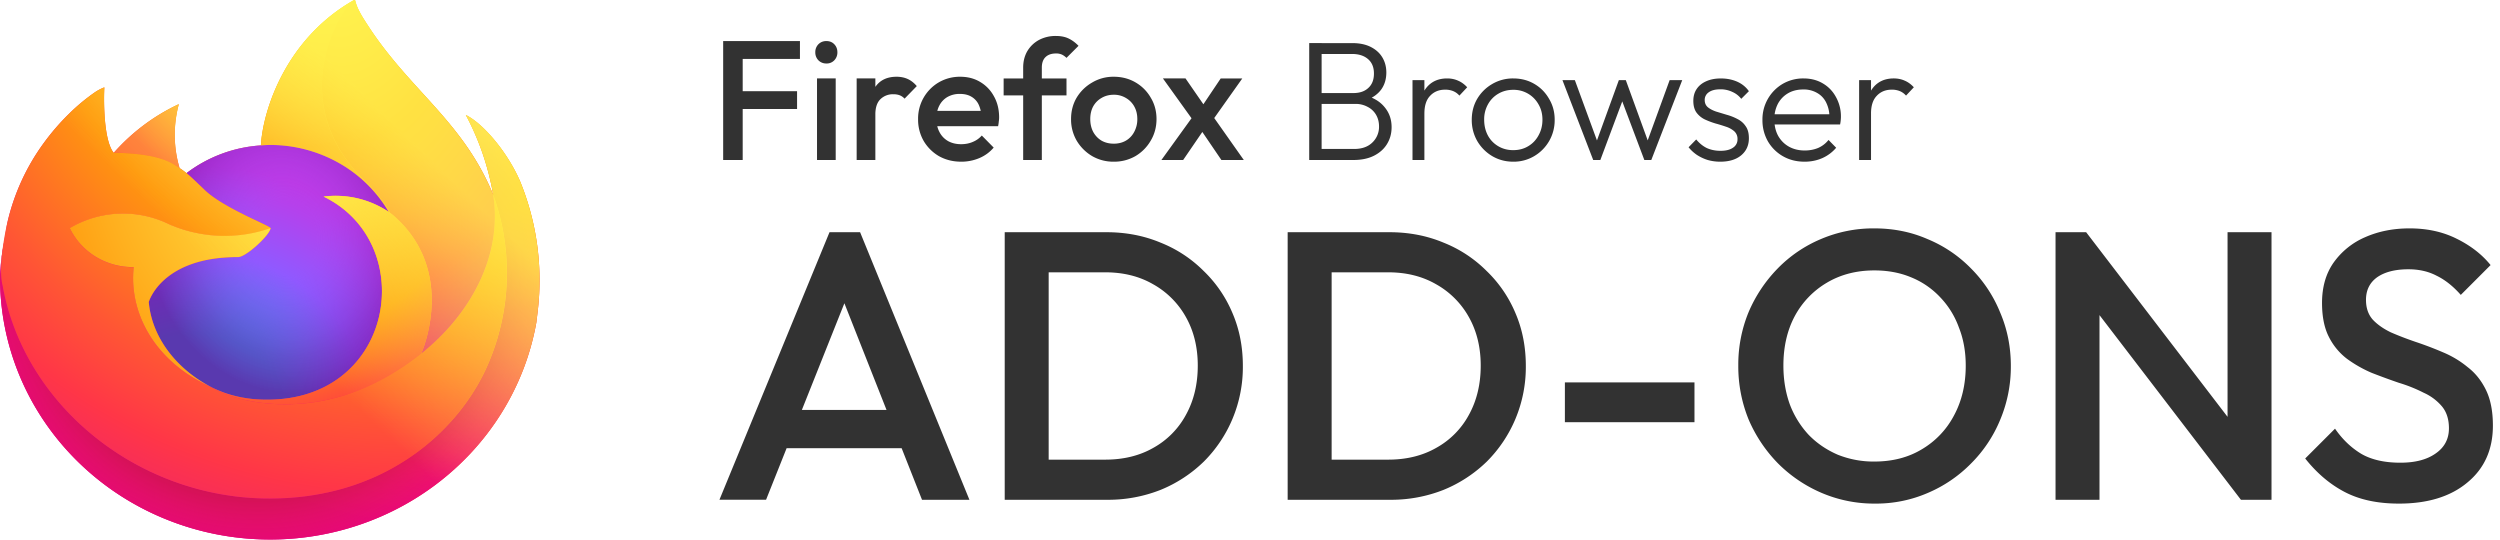
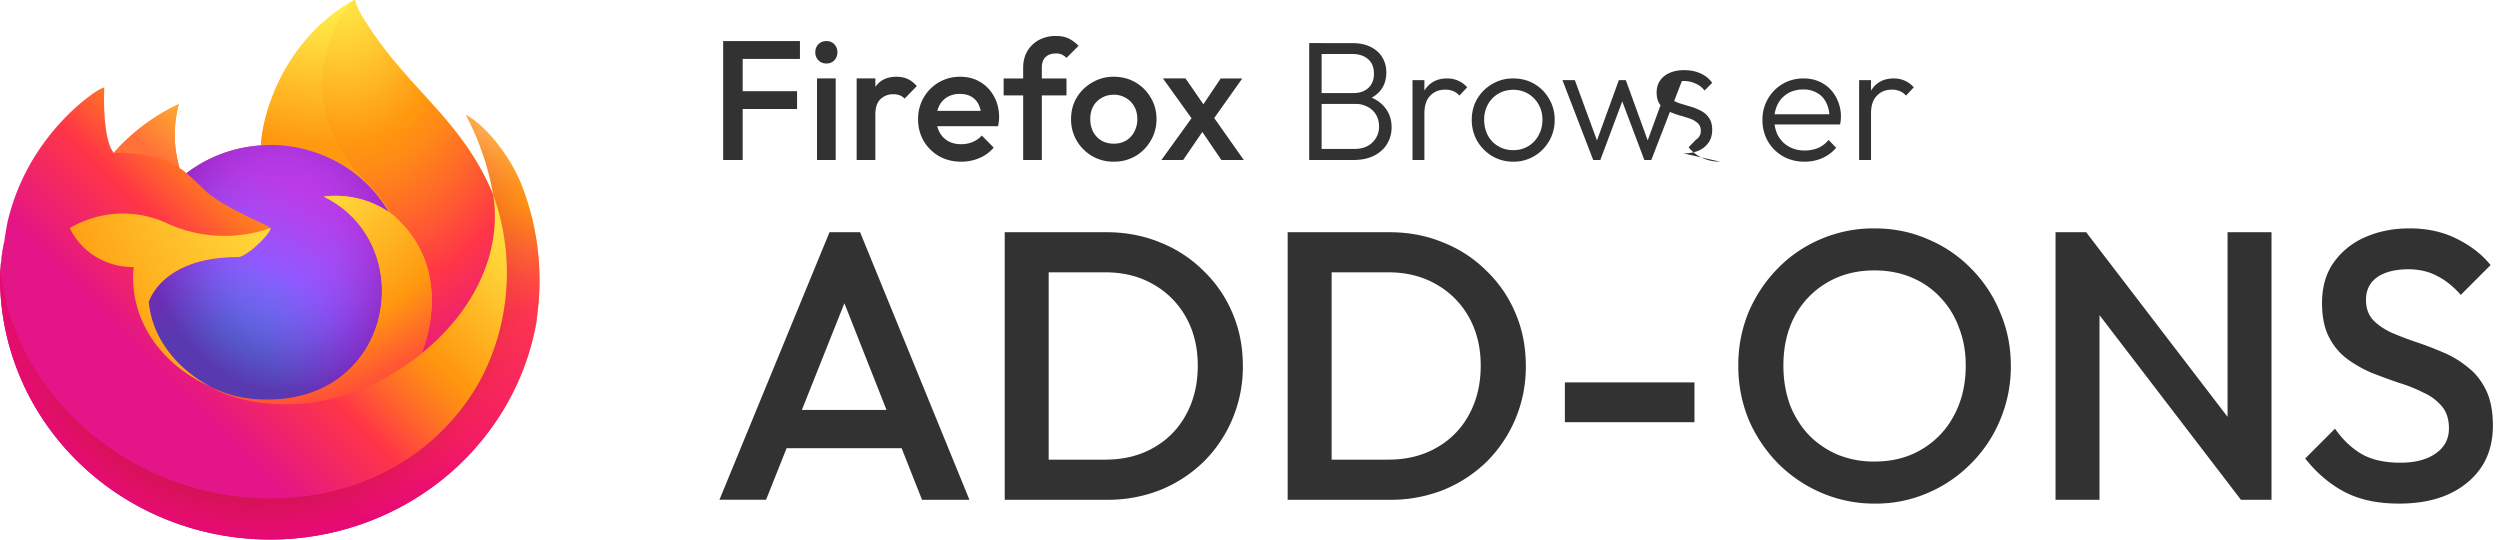
<svg xmlns="http://www.w3.org/2000/svg" width="139" height="30" fill="none">
-   <path d="M73.236 8.896v-.614h2.059c.428 0 .765-.12 1.01-.36a1.2 1.2 0 0 0 .369-.897c0-.233-.053-.444-.16-.633a1.125 1.125 0 0 0-.463-.444 1.369 1.369 0 0 0-.7-.17h-2.115v-.604h2.012c.352 0 .63-.095.83-.284.209-.188.313-.456.313-.802 0-.347-.11-.614-.33-.803-.221-.19-.517-.284-.889-.284h-1.936v-.604h1.955c.403 0 .746.072 1.03.217.283.145.497.34.642.586.145.245.217.522.217.83 0 .366-.094.681-.283.945-.19.259-.466.457-.831.596l.066-.227c.422.132.75.35.982.652.24.302.359.66.359 1.076 0 .347-.085.659-.255.936-.164.27-.406.488-.727.651-.315.158-.696.237-1.143.237h-2.012zm-.444 0v-6.5h.69v6.5h-.69zm5.743 0v-4.44h.661v4.44h-.661zm.661-2.589-.274-.122c0-.56.136-1.005.406-1.332.277-.328.655-.492 1.134-.492.22 0 .422.041.604.123.183.076.353.199.51.369l-.434.463a.922.922 0 0 0-.359-.256 1.163 1.163 0 0 0-.434-.075c-.34 0-.618.113-.832.34-.214.22-.32.548-.32.982zm4.939 2.683c-.428 0-.818-.104-1.171-.312a2.363 2.363 0 0 1-.831-.84 2.337 2.337 0 0 1-.303-1.181c0-.428.101-.816.303-1.162a2.31 2.31 0 0 1 .83-.822 2.265 2.265 0 0 1 1.172-.312c.435 0 .825.101 1.171.303.347.201.62.478.822.831.208.346.312.734.312 1.162a2.31 2.31 0 0 1-1.134 2.021 2.232 2.232 0 0 1-1.17.312zm0-.642c.315 0 .592-.073.831-.218.246-.144.438-.346.577-.604.144-.258.217-.548.217-.87 0-.32-.073-.604-.217-.85a1.574 1.574 0 0 0-1.407-.812c-.31 0-.586.073-.832.218a1.539 1.539 0 0 0-.576.595 1.7 1.7 0 0 0-.208.85c0 .327.07.62.208.878.138.252.33.45.576.595.246.145.523.218.831.218zm4.447.548-1.71-4.44h.69l1.35 3.684-.245.01 1.341-3.694h.387l1.342 3.693-.246-.01 1.341-3.683h.7l-1.72 4.44h-.387l-1.37-3.637h.284l-1.36 3.637h-.397zm7.059.094c-.239 0-.469-.031-.69-.094a2.42 2.42 0 0 1-.604-.284 2.123 2.123 0 0 1-.462-.425l.425-.434c.176.214.374.374.595.481.226.101.478.151.755.151.296 0 .526-.056.69-.17a.537.537 0 0 0 .255-.472.565.565 0 0 0-.18-.444 1.303 1.303 0 0 0-.462-.255 9.322 9.322 0 0 0-.586-.18 4.471 4.471 0 0 1-.595-.226 1.262 1.262 0 0 1-.463-.387c-.113-.164-.17-.378-.17-.643 0-.252.06-.469.18-.651.125-.19.302-.334.528-.435.233-.107.507-.16.822-.16.334 0 .636.06.907.179.27.12.488.296.652.529l-.425.425c-.133-.17-.3-.3-.5-.387a1.499 1.499 0 0 0-.662-.142c-.283 0-.5.057-.652.17a.503.503 0 0 0-.217.425c0 .17.06.306.18.406.119.095.27.173.453.236l.595.18c.208.057.406.135.595.236.189.095.34.227.453.397.12.164.18.387.18.67 0 .397-.145.715-.435.955-.283.233-.67.349-1.162.349zm4.693 0c-.447 0-.847-.1-1.2-.302a2.266 2.266 0 0 1-.84-.832 2.356 2.356 0 0 1-.302-1.19 2.286 2.286 0 0 1 1.124-2.002 2.268 2.268 0 0 1 1.162-.303c.403 0 .759.092 1.067.274.315.183.561.438.737.766a2.212 2.212 0 0 1 .227 1.52h-3.845v-.566h3.486l-.236.207a1.757 1.757 0 0 0-.17-.84 1.216 1.216 0 0 0-.501-.548 1.468 1.468 0 0 0-.784-.199c-.321 0-.602.07-.84.208-.24.139-.429.334-.567.586a1.827 1.827 0 0 0-.199.878c0 .34.07.64.208.898.145.258.343.46.595.604.258.145.554.218.888.218.271 0 .519-.048.746-.142.227-.1.419-.249.576-.444l.425.434a2.15 2.15 0 0 1-.774.577c-.302.132-.63.198-.983.198zm3.033-.094v-4.44h.662v4.44h-.662zm.662-2.589-.274-.122c0-.56.135-1.005.406-1.332.277-.328.655-.492 1.133-.492.221 0 .422.041.605.123.183.076.353.199.51.369l-.434.463a.93.93 0 0 0-.359-.256 1.165 1.165 0 0 0-.435-.075c-.34 0-.617.113-.831.34-.214.22-.321.548-.321.982zM40.208 8.896V2.283h1.086v6.613h-1.086zm.746-2.834V5.07h3.363v.992h-3.363zm0-2.787v-.992h3.523v.992h-3.523zm4.472 5.621V4.36h1.039v4.535h-1.04zm.52-5.366a.603.603 0 0 1-.445-.18.62.62 0 0 1-.17-.443.62.62 0 0 1 .17-.444c.12-.12.268-.18.444-.18.183 0 .33.06.444.18.114.12.17.267.17.444a.62.62 0 0 1-.17.444.584.584 0 0 1-.444.18zm1.684 5.366V4.36h1.04v4.535h-1.04zm1.04-2.523-.36-.179c0-.573.126-1.036.378-1.389.258-.358.646-.538 1.162-.538.227 0 .431.041.614.123.183.082.353.214.51.397l-.68.699a.716.716 0 0 0-.274-.19.992.992 0 0 0-.35-.056.99.99 0 0 0-.717.274c-.19.183-.284.47-.284.86zm4.775 2.617c-.453 0-.863-.1-1.228-.302a2.366 2.366 0 0 1-.86-.85 2.369 2.369 0 0 1-.311-1.21 2.33 2.33 0 0 1 1.152-2.05 2.333 2.333 0 0 1 1.19-.311c.422 0 .794.098 1.115.293.327.195.582.463.765.803.189.34.283.727.283 1.162 0 .075-.006.154-.019.236-.006.075-.018.16-.037.255h-3.722v-.85h3.183l-.387.34a1.732 1.732 0 0 0-.16-.7 1.005 1.005 0 0 0-.407-.434c-.17-.1-.38-.15-.633-.15a1.35 1.35 0 0 0-.69.17 1.156 1.156 0 0 0-.453.48c-.107.202-.16.445-.16.728 0 .284.056.532.17.746.113.215.274.381.482.501.207.113.447.17.717.17.233 0 .448-.04.643-.123a1.34 1.34 0 0 0 .51-.359l.661.671a2.12 2.12 0 0 1-.803.586 2.56 2.56 0 0 1-1.001.198zm3.443-.094v-5.13c0-.346.075-.651.227-.916.157-.264.371-.472.642-.623A1.96 1.96 0 0 1 58.71 2c.277 0 .513.047.708.142.196.094.378.23.548.406l-.67.67a.946.946 0 0 0-.246-.179.76.76 0 0 0-.34-.066c-.252 0-.447.07-.586.208-.132.132-.198.324-.198.576v5.139h-1.04zm-1.086-3.59v-.945h3.495v.945h-3.495zm6.12 3.684a2.35 2.35 0 0 1-1.2-.312 2.444 2.444 0 0 1-.86-.86 2.35 2.35 0 0 1-.311-1.199c0-.44.104-.837.311-1.19.215-.353.501-.633.86-.84a2.297 2.297 0 0 1 1.2-.322c.447 0 .85.104 1.209.312.359.208.642.49.85.85.214.353.321.75.321 1.19 0 .44-.107.84-.321 1.2a2.367 2.367 0 0 1-.85.86 2.368 2.368 0 0 1-1.21.311zm0-1.001c.258 0 .485-.057.68-.17a1.21 1.21 0 0 0 .463-.491 1.46 1.46 0 0 0 .17-.709c0-.264-.057-.497-.17-.699a1.235 1.235 0 0 0-.463-.472 1.275 1.275 0 0 0-.68-.18c-.252 0-.479.06-.68.18-.196.113-.35.27-.463.472-.107.202-.16.435-.16.7 0 .264.053.5.16.708.113.207.267.371.463.49.201.114.428.17.68.17zm5.987.907-1.304-1.918-.189-.17-1.757-2.447h1.256l1.162 1.682.18.16 1.898 2.693H67.91zm-3.335 0 1.833-2.541.604.746-1.228 1.795h-1.209zm2.777-2.107-.614-.737 1.134-1.69h1.2l-1.72 2.427zM40 27.788l6.121-14.878h1.7L53.9 27.788h-2.636l-4.76-12.051h.892l-4.803 12.05H40zm3.018-2.87v-2.125h7.885v2.125h-7.885zm14.523 2.87v-2.232h3.91c1.021 0 1.914-.22 2.679-.659a4.576 4.576 0 0 0 1.806-1.828c.44-.793.66-1.707.66-2.741 0-1.02-.22-1.92-.66-2.7a4.72 4.72 0 0 0-1.828-1.827c-.765-.44-1.65-.66-2.656-.66h-3.91v-2.23h3.974c1.076 0 2.075.19 2.996.573a7.07 7.07 0 0 1 2.402 1.573 7.002 7.002 0 0 1 1.615 2.359c.383.892.574 1.87.574 2.933a7.467 7.467 0 0 1-.574 2.933 7.397 7.397 0 0 1-1.594 2.38 7.513 7.513 0 0 1-2.401 1.573 7.937 7.937 0 0 1-2.976.553h-4.017zm-1.679 0V12.91h2.444v14.878h-2.444zm17.412 0v-2.232h3.91c1.02 0 1.913-.22 2.678-.659a4.576 4.576 0 0 0 1.807-1.828c.439-.793.659-1.707.659-2.741 0-1.02-.22-1.92-.66-2.7a4.72 4.72 0 0 0-1.827-1.827c-.765-.44-1.65-.66-2.657-.66h-3.91v-2.23h3.974c1.077 0 2.076.19 2.997.573a7.068 7.068 0 0 1 2.401 1.573 7.002 7.002 0 0 1 1.616 2.359c.382.892.574 1.87.574 2.933a7.467 7.467 0 0 1-.574 2.933 7.397 7.397 0 0 1-1.594 2.38 7.513 7.513 0 0 1-2.402 1.573 7.937 7.937 0 0 1-2.975.553h-4.017zm-1.68 0V12.91h2.445v14.878h-2.444zm15.414-4.315v-2.21h7.205v2.21h-7.205zM104.258 28a7.44 7.44 0 0 1-2.976-.595 7.697 7.697 0 0 1-2.422-1.637 7.957 7.957 0 0 1-1.637-2.444 7.837 7.837 0 0 1-.574-2.997 7.67 7.67 0 0 1 .574-2.975 7.885 7.885 0 0 1 1.615-2.423 7.308 7.308 0 0 1 2.402-1.636 7.439 7.439 0 0 1 2.975-.595c1.063 0 2.048.198 2.955.595a7.245 7.245 0 0 1 2.422 1.636 7.354 7.354 0 0 1 1.616 2.444c.396.921.595 1.913.595 2.976a7.605 7.605 0 0 1-.595 2.997 7.409 7.409 0 0 1-1.616 2.422 7.445 7.445 0 0 1-2.401 1.637 7.238 7.238 0 0 1-2.933.595zm-.043-2.338c1.006 0 1.885-.227 2.636-.68a4.724 4.724 0 0 0 1.785-1.87c.439-.808.659-1.736.659-2.784 0-.78-.128-1.488-.383-2.126a4.743 4.743 0 0 0-1.041-1.679 4.561 4.561 0 0 0-1.615-1.105c-.61-.255-1.29-.383-2.041-.383-.991 0-1.87.227-2.635.68a4.77 4.77 0 0 0-1.785 1.85c-.425.793-.638 1.714-.638 2.762 0 .78.12 1.502.361 2.168a5.181 5.181 0 0 0 1.042 1.68c.453.467.992.835 1.615 1.105a5.338 5.338 0 0 0 2.04.382zm10.073 2.126V12.91h1.701l.743 2.806v12.072h-2.444zm10.308 0-8.905-11.626.298-3.252 8.905 11.626-.298 3.252zm0 0-.744-2.615V12.91h2.444v14.878h-1.7zm8.781.212c-1.177 0-2.175-.212-2.997-.638-.822-.425-1.559-1.048-2.211-1.87l1.658-1.658c.411.596.9 1.063 1.467 1.403.566.326 1.289.489 2.168.489.821 0 1.473-.17 1.955-.51.496-.34.744-.808.744-1.403 0-.496-.128-.9-.383-1.211a2.844 2.844 0 0 0-1.02-.765 8.262 8.262 0 0 0-1.381-.553c-.496-.17-.999-.354-1.509-.553a6.974 6.974 0 0 1-1.382-.786 3.502 3.502 0 0 1-.999-1.212c-.255-.495-.382-1.126-.382-1.891 0-.878.212-1.622.637-2.232a4.169 4.169 0 0 1 1.764-1.424c.737-.325 1.559-.488 2.466-.488.977 0 1.849.19 2.614.573.779.383 1.41.872 1.891 1.467l-1.657 1.658c-.425-.482-.872-.836-1.339-1.063-.454-.24-.978-.361-1.573-.361-.737 0-1.318.149-1.743.446-.411.298-.616.716-.616 1.254 0 .453.127.822.382 1.105.255.27.588.503.999.701.425.185.886.362 1.382.532.51.17 1.013.361 1.509.574.51.212.97.489 1.381.829.425.325.765.75 1.02 1.275.255.524.383 1.183.383 1.976 0 1.332-.475 2.388-1.424 3.167-.935.78-2.203 1.169-3.804 1.169z" fill="#323232" />
+   <path d="M73.236 8.896v-.614h2.059c.428 0 .765-.12 1.01-.36a1.2 1.2 0 0 0 .369-.897c0-.233-.053-.444-.16-.633a1.125 1.125 0 0 0-.463-.444 1.369 1.369 0 0 0-.7-.17h-2.115v-.604h2.012c.352 0 .63-.095.83-.284.209-.188.313-.456.313-.802 0-.347-.11-.614-.33-.803-.221-.19-.517-.284-.889-.284h-1.936v-.604h1.955c.403 0 .746.072 1.03.217.283.145.497.34.642.586.145.245.217.522.217.83 0 .366-.094.681-.283.945-.19.259-.466.457-.831.596l.066-.227c.422.132.75.35.982.652.24.302.359.66.359 1.076 0 .347-.085.659-.255.936-.164.27-.406.488-.727.651-.315.158-.696.237-1.143.237h-2.012zm-.444 0v-6.5h.69v6.5h-.69zm5.743 0v-4.44h.661v4.44h-.661zm.661-2.589-.274-.122c0-.56.136-1.005.406-1.332.277-.328.655-.492 1.134-.492.22 0 .422.041.604.123.183.076.353.199.51.369l-.434.463a.922.922 0 0 0-.359-.256 1.163 1.163 0 0 0-.434-.075c-.34 0-.618.113-.832.34-.214.22-.32.548-.32.982zm4.939 2.683c-.428 0-.818-.104-1.171-.312a2.363 2.363 0 0 1-.831-.84 2.337 2.337 0 0 1-.303-1.181c0-.428.101-.816.303-1.162a2.31 2.31 0 0 1 .83-.822 2.265 2.265 0 0 1 1.172-.312c.435 0 .825.101 1.171.303.347.201.62.478.822.831.208.346.312.734.312 1.162a2.31 2.31 0 0 1-1.134 2.021 2.232 2.232 0 0 1-1.17.312zm0-.642c.315 0 .592-.073.831-.218.246-.144.438-.346.577-.604.144-.258.217-.548.217-.87 0-.32-.073-.604-.217-.85a1.574 1.574 0 0 0-1.407-.812c-.31 0-.586.073-.832.218a1.539 1.539 0 0 0-.576.595 1.7 1.7 0 0 0-.208.85c0 .327.07.62.208.878.138.252.33.45.576.595.246.145.523.218.831.218zm4.447.548-1.71-4.44h.69l1.35 3.684-.245.01 1.341-3.694h.387l1.342 3.693-.246-.01 1.341-3.683h.7l-1.72 4.44h-.387l-1.37-3.637h.284l-1.36 3.637h-.397zm7.059.094c-.239 0-.469-.031-.69-.094a2.42 2.42 0 0 1-.604-.284 2.123 2.123 0 0 1-.462-.425l.425-.434a.537.537 0 0 0 .255-.472.565.565 0 0 0-.18-.444 1.303 1.303 0 0 0-.462-.255 9.322 9.322 0 0 0-.586-.18 4.471 4.471 0 0 1-.595-.226 1.262 1.262 0 0 1-.463-.387c-.113-.164-.17-.378-.17-.643 0-.252.06-.469.18-.651.125-.19.302-.334.528-.435.233-.107.507-.16.822-.16.334 0 .636.06.907.179.27.12.488.296.652.529l-.425.425c-.133-.17-.3-.3-.5-.387a1.499 1.499 0 0 0-.662-.142c-.283 0-.5.057-.652.17a.503.503 0 0 0-.217.425c0 .17.06.306.18.406.119.095.27.173.453.236l.595.18c.208.057.406.135.595.236.189.095.34.227.453.397.12.164.18.387.18.67 0 .397-.145.715-.435.955-.283.233-.67.349-1.162.349zm4.693 0c-.447 0-.847-.1-1.2-.302a2.266 2.266 0 0 1-.84-.832 2.356 2.356 0 0 1-.302-1.19 2.286 2.286 0 0 1 1.124-2.002 2.268 2.268 0 0 1 1.162-.303c.403 0 .759.092 1.067.274.315.183.561.438.737.766a2.212 2.212 0 0 1 .227 1.52h-3.845v-.566h3.486l-.236.207a1.757 1.757 0 0 0-.17-.84 1.216 1.216 0 0 0-.501-.548 1.468 1.468 0 0 0-.784-.199c-.321 0-.602.07-.84.208-.24.139-.429.334-.567.586a1.827 1.827 0 0 0-.199.878c0 .34.07.64.208.898.145.258.343.46.595.604.258.145.554.218.888.218.271 0 .519-.048.746-.142.227-.1.419-.249.576-.444l.425.434a2.15 2.15 0 0 1-.774.577c-.302.132-.63.198-.983.198zm3.033-.094v-4.44h.662v4.44h-.662zm.662-2.589-.274-.122c0-.56.135-1.005.406-1.332.277-.328.655-.492 1.133-.492.221 0 .422.041.605.123.183.076.353.199.51.369l-.434.463a.93.93 0 0 0-.359-.256 1.165 1.165 0 0 0-.435-.075c-.34 0-.617.113-.831.34-.214.22-.321.548-.321.982zM40.208 8.896V2.283h1.086v6.613h-1.086zm.746-2.834V5.07h3.363v.992h-3.363zm0-2.787v-.992h3.523v.992h-3.523zm4.472 5.621V4.36h1.039v4.535h-1.04zm.52-5.366a.603.603 0 0 1-.445-.18.62.62 0 0 1-.17-.443.62.62 0 0 1 .17-.444c.12-.12.268-.18.444-.18.183 0 .33.06.444.18.114.12.17.267.17.444a.62.62 0 0 1-.17.444.584.584 0 0 1-.444.18zm1.684 5.366V4.36h1.04v4.535h-1.04zm1.04-2.523-.36-.179c0-.573.126-1.036.378-1.389.258-.358.646-.538 1.162-.538.227 0 .431.041.614.123.183.082.353.214.51.397l-.68.699a.716.716 0 0 0-.274-.19.992.992 0 0 0-.35-.056.99.99 0 0 0-.717.274c-.19.183-.284.47-.284.86zm4.775 2.617c-.453 0-.863-.1-1.228-.302a2.366 2.366 0 0 1-.86-.85 2.369 2.369 0 0 1-.311-1.21 2.33 2.33 0 0 1 1.152-2.05 2.333 2.333 0 0 1 1.19-.311c.422 0 .794.098 1.115.293.327.195.582.463.765.803.189.34.283.727.283 1.162 0 .075-.006.154-.019.236-.006.075-.018.16-.037.255h-3.722v-.85h3.183l-.387.34a1.732 1.732 0 0 0-.16-.7 1.005 1.005 0 0 0-.407-.434c-.17-.1-.38-.15-.633-.15a1.35 1.35 0 0 0-.69.17 1.156 1.156 0 0 0-.453.48c-.107.202-.16.445-.16.728 0 .284.056.532.17.746.113.215.274.381.482.501.207.113.447.17.717.17.233 0 .448-.04.643-.123a1.34 1.34 0 0 0 .51-.359l.661.671a2.12 2.12 0 0 1-.803.586 2.56 2.56 0 0 1-1.001.198zm3.443-.094v-5.13c0-.346.075-.651.227-.916.157-.264.371-.472.642-.623A1.96 1.96 0 0 1 58.71 2c.277 0 .513.047.708.142.196.094.378.23.548.406l-.67.67a.946.946 0 0 0-.246-.179.76.76 0 0 0-.34-.066c-.252 0-.447.07-.586.208-.132.132-.198.324-.198.576v5.139h-1.04zm-1.086-3.59v-.945h3.495v.945h-3.495zm6.12 3.684a2.35 2.35 0 0 1-1.2-.312 2.444 2.444 0 0 1-.86-.86 2.35 2.35 0 0 1-.311-1.199c0-.44.104-.837.311-1.19.215-.353.501-.633.86-.84a2.297 2.297 0 0 1 1.2-.322c.447 0 .85.104 1.209.312.359.208.642.49.85.85.214.353.321.75.321 1.19 0 .44-.107.84-.321 1.2a2.367 2.367 0 0 1-.85.86 2.368 2.368 0 0 1-1.21.311zm0-1.001c.258 0 .485-.057.68-.17a1.21 1.21 0 0 0 .463-.491 1.46 1.46 0 0 0 .17-.709c0-.264-.057-.497-.17-.699a1.235 1.235 0 0 0-.463-.472 1.275 1.275 0 0 0-.68-.18c-.252 0-.479.06-.68.18-.196.113-.35.27-.463.472-.107.202-.16.435-.16.7 0 .264.053.5.16.708.113.207.267.371.463.49.201.114.428.17.68.17zm5.987.907-1.304-1.918-.189-.17-1.757-2.447h1.256l1.162 1.682.18.16 1.898 2.693H67.91zm-3.335 0 1.833-2.541.604.746-1.228 1.795h-1.209zm2.777-2.107-.614-.737 1.134-1.69h1.2l-1.72 2.427zM40 27.788l6.121-14.878h1.7L53.9 27.788h-2.636l-4.76-12.051h.892l-4.803 12.05H40zm3.018-2.87v-2.125h7.885v2.125h-7.885zm14.523 2.87v-2.232h3.91c1.021 0 1.914-.22 2.679-.659a4.576 4.576 0 0 0 1.806-1.828c.44-.793.66-1.707.66-2.741 0-1.02-.22-1.92-.66-2.7a4.72 4.72 0 0 0-1.828-1.827c-.765-.44-1.65-.66-2.656-.66h-3.91v-2.23h3.974c1.076 0 2.075.19 2.996.573a7.07 7.07 0 0 1 2.402 1.573 7.002 7.002 0 0 1 1.615 2.359c.383.892.574 1.87.574 2.933a7.467 7.467 0 0 1-.574 2.933 7.397 7.397 0 0 1-1.594 2.38 7.513 7.513 0 0 1-2.401 1.573 7.937 7.937 0 0 1-2.976.553h-4.017zm-1.679 0V12.91h2.444v14.878h-2.444zm17.412 0v-2.232h3.91c1.02 0 1.913-.22 2.678-.659a4.576 4.576 0 0 0 1.807-1.828c.439-.793.659-1.707.659-2.741 0-1.02-.22-1.92-.66-2.7a4.72 4.72 0 0 0-1.827-1.827c-.765-.44-1.65-.66-2.657-.66h-3.91v-2.23h3.974c1.077 0 2.076.19 2.997.573a7.068 7.068 0 0 1 2.401 1.573 7.002 7.002 0 0 1 1.616 2.359c.382.892.574 1.87.574 2.933a7.467 7.467 0 0 1-.574 2.933 7.397 7.397 0 0 1-1.594 2.38 7.513 7.513 0 0 1-2.402 1.573 7.937 7.937 0 0 1-2.975.553h-4.017zm-1.68 0V12.91h2.445v14.878h-2.444zm15.414-4.315v-2.21h7.205v2.21h-7.205zM104.258 28a7.44 7.44 0 0 1-2.976-.595 7.697 7.697 0 0 1-2.422-1.637 7.957 7.957 0 0 1-1.637-2.444 7.837 7.837 0 0 1-.574-2.997 7.67 7.67 0 0 1 .574-2.975 7.885 7.885 0 0 1 1.615-2.423 7.308 7.308 0 0 1 2.402-1.636 7.439 7.439 0 0 1 2.975-.595c1.063 0 2.048.198 2.955.595a7.245 7.245 0 0 1 2.422 1.636 7.354 7.354 0 0 1 1.616 2.444c.396.921.595 1.913.595 2.976a7.605 7.605 0 0 1-.595 2.997 7.409 7.409 0 0 1-1.616 2.422 7.445 7.445 0 0 1-2.401 1.637 7.238 7.238 0 0 1-2.933.595zm-.043-2.338c1.006 0 1.885-.227 2.636-.68a4.724 4.724 0 0 0 1.785-1.87c.439-.808.659-1.736.659-2.784 0-.78-.128-1.488-.383-2.126a4.743 4.743 0 0 0-1.041-1.679 4.561 4.561 0 0 0-1.615-1.105c-.61-.255-1.29-.383-2.041-.383-.991 0-1.87.227-2.635.68a4.77 4.77 0 0 0-1.785 1.85c-.425.793-.638 1.714-.638 2.762 0 .78.12 1.502.361 2.168a5.181 5.181 0 0 0 1.042 1.68c.453.467.992.835 1.615 1.105a5.338 5.338 0 0 0 2.04.382zm10.073 2.126V12.91h1.701l.743 2.806v12.072h-2.444zm10.308 0-8.905-11.626.298-3.252 8.905 11.626-.298 3.252zm0 0-.744-2.615V12.91h2.444v14.878h-1.7zm8.781.212c-1.177 0-2.175-.212-2.997-.638-.822-.425-1.559-1.048-2.211-1.87l1.658-1.658c.411.596.9 1.063 1.467 1.403.566.326 1.289.489 2.168.489.821 0 1.473-.17 1.955-.51.496-.34.744-.808.744-1.403 0-.496-.128-.9-.383-1.211a2.844 2.844 0 0 0-1.02-.765 8.262 8.262 0 0 0-1.381-.553c-.496-.17-.999-.354-1.509-.553a6.974 6.974 0 0 1-1.382-.786 3.502 3.502 0 0 1-.999-1.212c-.255-.495-.382-1.126-.382-1.891 0-.878.212-1.622.637-2.232a4.169 4.169 0 0 1 1.764-1.424c.737-.325 1.559-.488 2.466-.488.977 0 1.849.19 2.614.573.779.383 1.41.872 1.891 1.467l-1.657 1.658c-.425-.482-.872-.836-1.339-1.063-.454-.24-.978-.361-1.573-.361-.737 0-1.318.149-1.743.446-.411.298-.616.716-.616 1.254 0 .453.127.822.382 1.105.255.27.588.503.999.701.425.185.886.362 1.382.532.51.17 1.013.361 1.509.574.51.212.97.489 1.381.829.425.325.765.75 1.02 1.275.255.524.383 1.183.383 1.976 0 1.332-.475 2.388-1.424 3.167-.935.78-2.203 1.169-3.804 1.169z" fill="#323232" />
  <path d="M28.912 10.073c-.652-1.52-1.976-3.162-3.012-3.68a14.78 14.78 0 0 1 1.52 4.412l.003.024c-1.698-4.097-4.576-5.751-6.928-9.35a17.587 17.587 0 0 1-.354-.556 4.524 4.524 0 0 1-.165-.3 2.593 2.593 0 0 1-.224-.576.037.037 0 0 0-.01-.026.04.04 0 0 0-.024-.012.055.055 0 0 0-.029 0l-.007.004c-.002 0-.007.004-.01.006l.005-.01c-3.772 2.139-5.053 6.097-5.169 8.078a7.658 7.658 0 0 0-4.134 1.542 4.478 4.478 0 0 0-.388-.284 6.536 6.536 0 0 1-.042-3.554 11.083 11.083 0 0 0-3.615 2.705h-.007c-.595-.73-.553-3.14-.52-3.642a2.716 2.716 0 0 0-.5.257c-.526.363-1.017.77-1.468 1.218a12.8 12.8 0 0 0-1.404 1.63v.003-.003a12.091 12.091 0 0 0-2.015 4.405l-.02.096c-.028.128-.13.769-.148.908 0 .011-.002.021-.003.032A13.44 13.44 0 0 0 0 15.405v.075c.007 3.639 1.422 7.143 3.966 9.82 2.545 2.679 6.034 4.335 9.778 4.644 3.745.31 7.473-.752 10.448-2.975 2.976-2.223 4.983-5.445 5.625-9.03.025-.188.045-.373.068-.563a14.52 14.52 0 0 0-.974-7.305l.001.002zM11.604 21.457c.07.032.136.068.208.099l.01.006a8.077 8.077 0 0 1-.218-.105zm15.82-10.624v-.014l.002.016-.002-.002z" fill="url(#a)" />
  <path d="M28.912 10.073c-.652-1.52-1.976-3.161-3.012-3.68a14.782 14.782 0 0 1 1.52 4.412v.014l.003.015a12.785 12.785 0 0 1-.467 9.815c-1.721 3.576-5.886 7.242-12.407 7.062-7.045-.194-13.252-5.257-14.41-11.887-.212-1.045 0-1.575.106-2.425-.145.66-.226 1.332-.242 2.006v.075c.007 3.64 1.422 7.143 3.967 9.821 2.544 2.678 6.033 4.335 9.777 4.644 3.745.309 7.473-.753 10.448-2.976 2.976-2.222 4.983-5.444 5.625-9.03.025-.187.046-.373.068-.563a14.52 14.52 0 0 0-.974-7.305l-.002.002z" fill="url(#b)" />
  <path d="M28.912 10.073c-.652-1.52-1.976-3.161-3.012-3.68a14.782 14.782 0 0 1 1.52 4.412v.014l.003.015a12.785 12.785 0 0 1-.467 9.815c-1.721 3.576-5.886 7.242-12.407 7.062-7.045-.194-13.252-5.257-14.41-11.887-.212-1.045 0-1.575.106-2.425-.145.66-.226 1.332-.242 2.006v.075c.007 3.64 1.422 7.143 3.967 9.821 2.544 2.678 6.033 4.335 9.777 4.644 3.745.309 7.473-.753 10.448-2.976 2.976-2.222 4.983-5.444 5.625-9.03.025-.187.046-.373.068-.563a14.52 14.52 0 0 0-.974-7.305l-.002.002z" fill="url(#c)" />
  <path d="m21.612 11.78.094.067a7.95 7.95 0 0 0-1.395-1.762c-4.67-4.52-1.224-9.8-.643-10.07l.006-.008c-3.772 2.138-5.053 6.097-5.169 8.078.175-.012.349-.026.528-.026A7.77 7.77 0 0 1 18.84 9.06a7.459 7.459 0 0 1 2.771 2.72z" fill="url(#d)" />
  <path d="M15.04 12.685c-.024.361-1.344 1.609-1.806 1.609-4.27 0-4.963 2.501-4.963 2.501.189 2.107 1.705 3.842 3.537 4.758.084.042.169.08.254.117.147.063.293.121.44.175a6.872 6.872 0 0 0 1.954.365c7.487.34 8.936-8.667 3.534-11.283a5.317 5.317 0 0 1 3.621.852 7.459 7.459 0 0 0-2.772-2.72 7.77 7.77 0 0 0-3.807-1.001c-.179 0-.353.014-.528.026a7.658 7.658 0 0 0-4.135 1.542c.23.188.488.439 1.032.958 1.02.972 3.633 1.98 3.639 2.098v.003z" fill="url(#e)" />
  <path d="M15.04 12.685c-.024.361-1.344 1.609-1.806 1.609-4.27 0-4.963 2.501-4.963 2.501.189 2.107 1.705 3.842 3.537 4.758.084.042.169.08.254.117.147.063.293.121.44.175a6.872 6.872 0 0 0 1.954.365c7.487.34 8.936-8.667 3.534-11.283a5.317 5.317 0 0 1 3.621.852 7.459 7.459 0 0 0-2.772-2.72 7.77 7.77 0 0 0-3.807-1.001c-.179 0-.353.014-.528.026a7.658 7.658 0 0 0-4.135 1.542c.23.188.488.439 1.032.958 1.02.972 3.633 1.98 3.639 2.098v.003z" fill="url(#f)" />
  <path d="M9.67 9.147c.122.075.222.14.31.199a6.536 6.536 0 0 1-.042-3.554 11.083 11.083 0 0 0-3.615 2.705c.073-.002 2.252-.04 3.347.65z" fill="url(#g)" />
-   <path d="M.136 15.825c1.159 6.63 7.366 11.695 14.41 11.886 6.522.179 10.687-3.487 12.407-7.061a12.785 12.785 0 0 0 .468-9.815v-.014c0-.01-.003-.017 0-.014l.003.024c.532 3.369-1.237 6.63-4.003 8.84l-.009.019c-5.39 4.25-10.547 2.564-11.59 1.876a8.072 8.072 0 0 1-.218-.105c-3.142-1.455-4.44-4.225-4.161-6.604a3.952 3.952 0 0 1-2.11-.573 3.775 3.775 0 0 1-1.448-1.594 5.82 5.82 0 0 1 5.522-.215 7.704 7.704 0 0 0 5.638.215c-.006-.118-2.62-1.125-3.639-2.097-.544-.52-.803-.77-1.032-.958a4.482 4.482 0 0 0-.387-.284c-.09-.06-.19-.123-.31-.2-1.096-.69-3.274-.651-3.346-.65h-.007c-.595-.73-.553-3.139-.52-3.642a2.715 2.715 0 0 0-.5.258c-.526.363-1.017.77-1.468 1.217a12.805 12.805 0 0 0-1.41 1.628v.002-.003A12.091 12.091 0 0 0 .41 12.366c-.007.03-.54 2.288-.278 3.46l.003-.001z" fill="url(#h)" />
  <path d="M20.31 10.085a7.954 7.954 0 0 1 1.395 1.763c.083.06.16.12.225.178 3.405 3.04 1.621 7.336 1.488 7.64 2.766-2.207 4.534-5.47 4.003-8.84-1.699-4.101-4.58-5.756-6.928-9.354a17.586 17.586 0 0 1-.354-.557 4.566 4.566 0 0 1-.166-.3A2.593 2.593 0 0 1 19.75.04a.037.037 0 0 0-.01-.025.04.04 0 0 0-.024-.012.055.055 0 0 0-.028 0l-.007.004c-.003 0-.008.004-.011.006-.581.266-4.026 5.549.643 10.066l-.002.007z" fill="url(#i)" />
  <path d="M21.93 12.028a3.066 3.066 0 0 0-.225-.179l-.094-.066a5.317 5.317 0 0 0-3.62-.851c5.4 2.615 3.951 11.62-3.534 11.282a6.872 6.872 0 0 1-1.954-.365 8.036 8.036 0 0 1-.695-.292l.01.006c1.045.69 6.2 2.376 11.59-1.876l.009-.018c.134-.305 1.918-4.6-1.488-7.64v-.001z" fill="url(#j)" />
  <path d="M8.271 16.793s.693-2.501 4.964-2.501c.461 0 1.782-1.248 1.806-1.61a7.705 7.705 0 0 1-5.638-.214 5.82 5.82 0 0 0-5.522.214c.313.656.816 1.21 1.447 1.594a3.95 3.95 0 0 0 2.11.573c-.277 2.378 1.02 5.148 4.162 6.604.07.032.136.067.208.099-1.834-.918-3.348-2.653-3.537-4.758v-.001z" fill="url(#k)" />
-   <path d="M28.912 10.073c-.652-1.52-1.976-3.162-3.012-3.68a14.782 14.782 0 0 1 1.52 4.412l.003.024c-1.698-4.097-4.576-5.751-6.928-9.35a17.587 17.587 0 0 1-.354-.556 4.566 4.566 0 0 1-.165-.3 2.593 2.593 0 0 1-.224-.576.037.037 0 0 0-.01-.026.04.04 0 0 0-.024-.012.055.055 0 0 0-.029 0l-.007.004c-.002 0-.007.004-.01.006l.005-.01c-3.772 2.139-5.053 6.097-5.169 8.078.175-.012.349-.026.528-.026a7.77 7.77 0 0 1 3.807 1.002 7.46 7.46 0 0 1 2.772 2.719 5.316 5.316 0 0 0-3.62-.851c5.4 2.615 3.951 11.62-3.534 11.282a6.872 6.872 0 0 1-1.954-.365 8.072 8.072 0 0 1-.441-.175c-.085-.038-.17-.075-.254-.117l.01.006a8.077 8.077 0 0 1-.218-.105c.07.032.136.068.208.099-1.834-.918-3.348-2.653-3.537-4.758 0 0 .693-2.501 4.964-2.501.461 0 1.782-1.248 1.806-1.61-.006-.118-2.62-1.125-3.639-2.097-.544-.52-.803-.77-1.032-.958a4.48 4.48 0 0 0-.387-.284 6.536 6.536 0 0 1-.042-3.554A11.083 11.083 0 0 0 6.33 8.499h-.007c-.595-.73-.553-3.14-.52-3.642a2.715 2.715 0 0 0-.5.257c-.526.363-1.017.77-1.469 1.218a12.8 12.8 0 0 0-1.403 1.63v.003-.003a12.091 12.091 0 0 0-2.015 4.405l-.02.096a24.13 24.13 0 0 0-.174.918 16.21 16.21 0 0 0-.221 2.027v.075c.006 3.639 1.422 7.143 3.966 9.82 2.545 2.679 6.034 4.335 9.778 4.644 3.744.31 7.472-.752 10.448-2.975 2.975-2.223 4.982-5.445 5.624-9.03.026-.188.046-.373.069-.563a14.52 14.52 0 0 0-.974-7.305zm-1.49.747.003.016-.003-.016z" fill="url(#l)" />
  <defs>
    <radialGradient id="b" cx="0" cy="0" r="1" gradientUnits="userSpaceOnUse" gradientTransform="matrix(31.308 0 0 30.316 25.96 3.384)">
      <stop offset=".129" stop-color="#FFBD4F" />
      <stop offset=".186" stop-color="#FFAC31" />
      <stop offset=".247" stop-color="#FF9D17" />
      <stop offset=".283" stop-color="#FF980E" />
      <stop offset=".403" stop-color="#FF563B" />
      <stop offset=".467" stop-color="#FF3750" />
      <stop offset=".71" stop-color="#F5156C" />
      <stop offset=".782" stop-color="#EB0878" />
      <stop offset=".86" stop-color="#E50080" />
    </radialGradient>
    <radialGradient id="c" cx="0" cy="0" r="1" gradientUnits="userSpaceOnUse" gradientTransform="matrix(31.308 0 0 30.316 14.335 15.765)">
      <stop offset=".3" stop-color="#960E18" />
      <stop offset=".351" stop-color="#B11927" stop-opacity=".74" />
      <stop offset=".435" stop-color="#DB293D" stop-opacity=".343" />
      <stop offset=".497" stop-color="#F5334B" stop-opacity=".094" />
      <stop offset=".53" stop-color="#FF3750" stop-opacity="0" />
    </radialGradient>
    <radialGradient id="d" cx="0" cy="0" r="1" gradientUnits="userSpaceOnUse" gradientTransform="matrix(22.679 0 0 21.96 18.21 -3.37)">
      <stop offset=".132" stop-color="#FFF44F" />
      <stop offset=".252" stop-color="#FFDC3E" />
      <stop offset=".506" stop-color="#FF9D12" />
      <stop offset=".526" stop-color="#FF980E" />
    </radialGradient>
    <radialGradient id="e" cx="0" cy="0" r="1" gradientUnits="userSpaceOnUse" gradientTransform="matrix(14.906 0 0 14.434 10.848 23.644)">
      <stop offset=".353" stop-color="#3A8EE6" />
      <stop offset=".472" stop-color="#5C79F0" />
      <stop offset=".669" stop-color="#9059FF" />
      <stop offset="1" stop-color="#C139E6" />
    </radialGradient>
    <radialGradient id="f" cx="0" cy="0" r="1" gradientUnits="userSpaceOnUse" gradientTransform="matrix(7.683 -1.799 2.046 8.74 15.85 13.163)">
      <stop offset=".206" stop-color="#9059FF" stop-opacity="0" />
      <stop offset=".278" stop-color="#8C4FF3" stop-opacity=".064" />
      <stop offset=".747" stop-color="#7716A8" stop-opacity=".45" />
      <stop offset=".975" stop-color="#6E008B" stop-opacity=".6" />
    </radialGradient>
    <radialGradient id="g" cx="0" cy="0" r="1" gradientUnits="userSpaceOnUse" gradientTransform="matrix(10.726 0 0 10.385 13.948 2.258)">
      <stop stop-color="#FFE226" />
      <stop offset=".121" stop-color="#FFDB27" />
      <stop offset=".295" stop-color="#FFC82A" />
      <stop offset=".502" stop-color="#FFA930" />
      <stop offset=".732" stop-color="#FF7E37" />
      <stop offset=".792" stop-color="#FF7139" />
    </radialGradient>
    <radialGradient id="h" cx="0" cy="0" r="1" gradientUnits="userSpaceOnUse" gradientTransform="matrix(45.761 0 0 44.311 22.473 -4.496)">
      <stop offset=".113" stop-color="#FFF44F" />
      <stop offset=".456" stop-color="#FF980E" />
      <stop offset=".622" stop-color="#FF5634" />
      <stop offset=".716" stop-color="#FF3647" />
      <stop offset=".904" stop-color="#E31587" />
    </radialGradient>
    <radialGradient id="i" cx="0" cy="0" r="1" gradientUnits="userSpaceOnUse" gradientTransform="matrix(3.519 32.292 -21.871 2.384 18.667 -2.038)">
      <stop stop-color="#FFF44F" />
      <stop offset=".06" stop-color="#FFE847" />
      <stop offset=".168" stop-color="#FFC830" />
      <stop offset=".304" stop-color="#FF980E" />
      <stop offset=".356" stop-color="#FF8B16" />
      <stop offset=".455" stop-color="#FF672A" />
      <stop offset=".57" stop-color="#FF3647" />
      <stop offset=".737" stop-color="#E31587" />
    </radialGradient>
    <radialGradient id="j" cx="0" cy="0" r="1" gradientUnits="userSpaceOnUse" gradientTransform="matrix(28.565 0 0 27.66 13.948 6.01)">
      <stop offset=".137" stop-color="#FFF44F" />
      <stop offset=".48" stop-color="#FF980E" />
      <stop offset=".592" stop-color="#FF5634" />
      <stop offset=".655" stop-color="#FF3647" />
      <stop offset=".904" stop-color="#E31587" />
    </radialGradient>
    <radialGradient id="k" cx="0" cy="0" r="1" gradientUnits="userSpaceOnUse" gradientTransform="matrix(31.266 0 0 30.275 21.31 7.51)">
      <stop offset=".094" stop-color="#FFF44F" />
      <stop offset=".231" stop-color="#FFE141" />
      <stop offset=".509" stop-color="#FFAF1E" />
      <stop offset=".626" stop-color="#FF980E" />
    </radialGradient>
    <linearGradient id="a" x1="26.924" y1="4.654" x2="2.768" y2="28.724" gradientUnits="userSpaceOnUse">
      <stop offset=".048" stop-color="#FFF44F" />
      <stop offset=".111" stop-color="#FFE847" />
      <stop offset=".225" stop-color="#FFC830" />
      <stop offset=".368" stop-color="#FF980E" />
      <stop offset=".401" stop-color="#FF8B16" />
      <stop offset=".462" stop-color="#FF672A" />
      <stop offset=".534" stop-color="#FF3647" />
      <stop offset=".705" stop-color="#E31587" />
    </linearGradient>
    <linearGradient id="l" x1="26.622" y1="4.53" x2="6.095" y2="25.733" gradientUnits="userSpaceOnUse">
      <stop offset=".167" stop-color="#FFF44F" stop-opacity=".8" />
      <stop offset=".266" stop-color="#FFF44F" stop-opacity=".634" />
      <stop offset=".489" stop-color="#FFF44F" stop-opacity=".217" />
      <stop offset=".6" stop-color="#FFF44F" stop-opacity="0" />
    </linearGradient>
  </defs>
</svg>